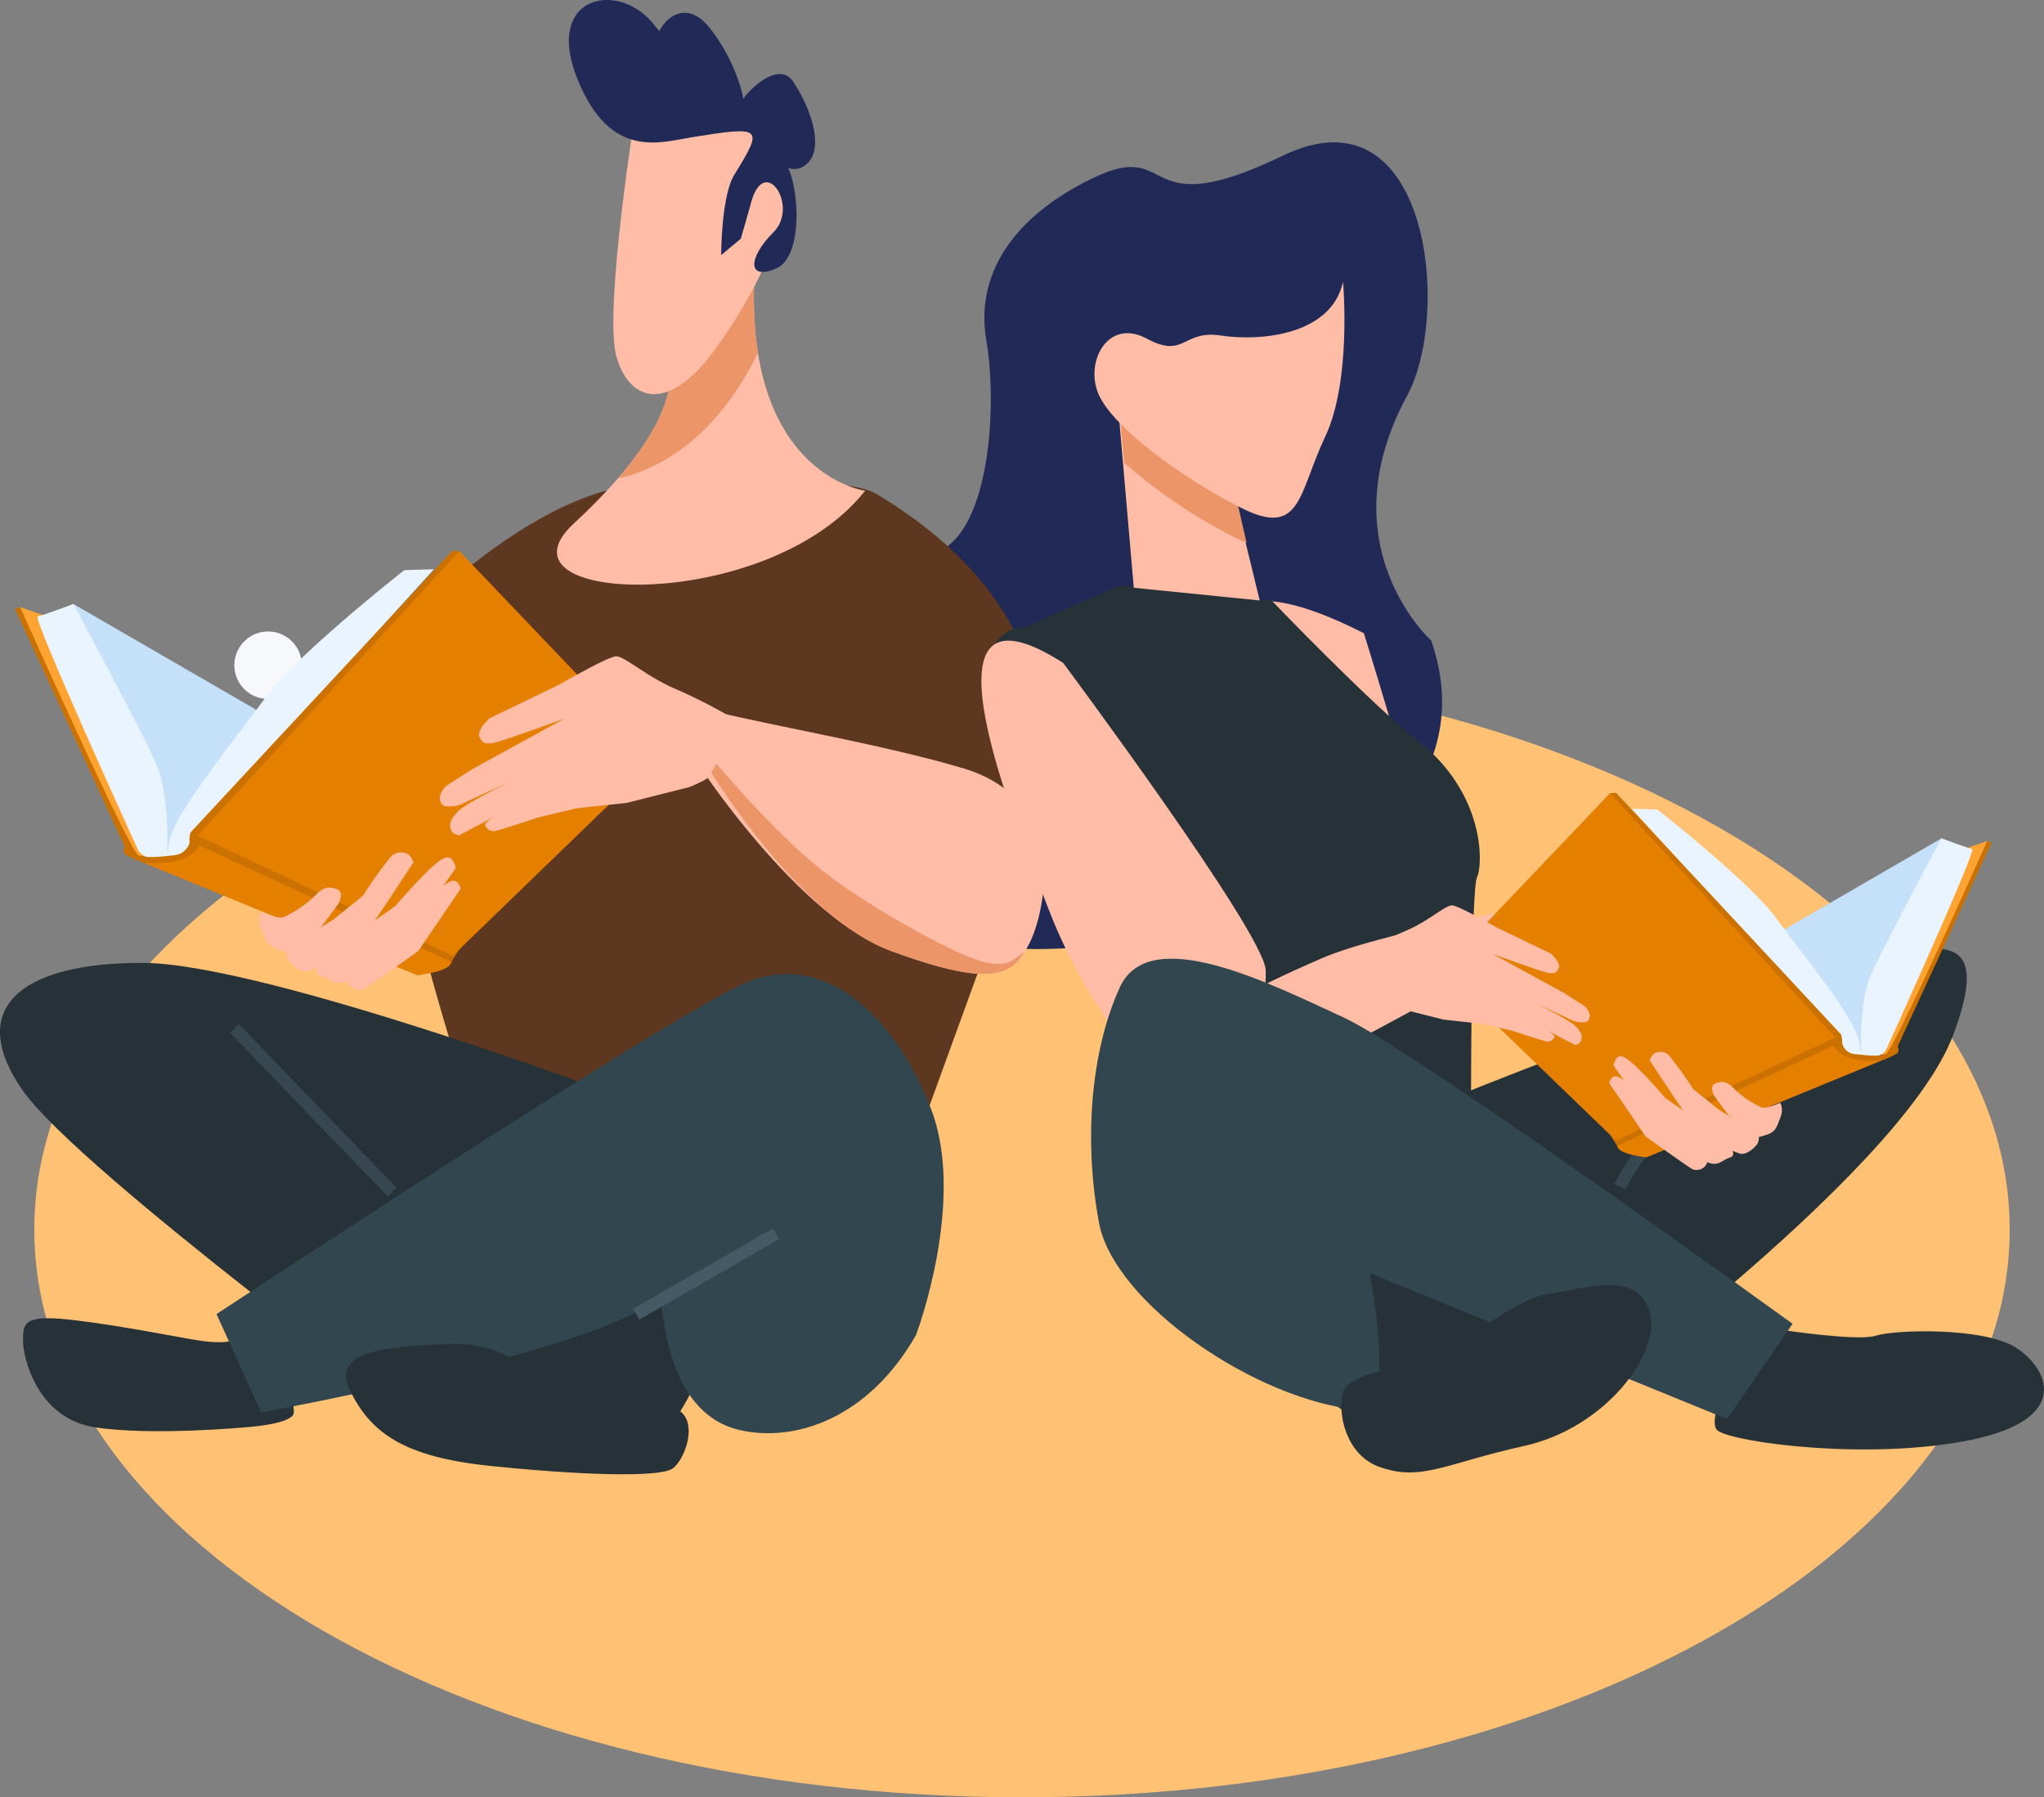
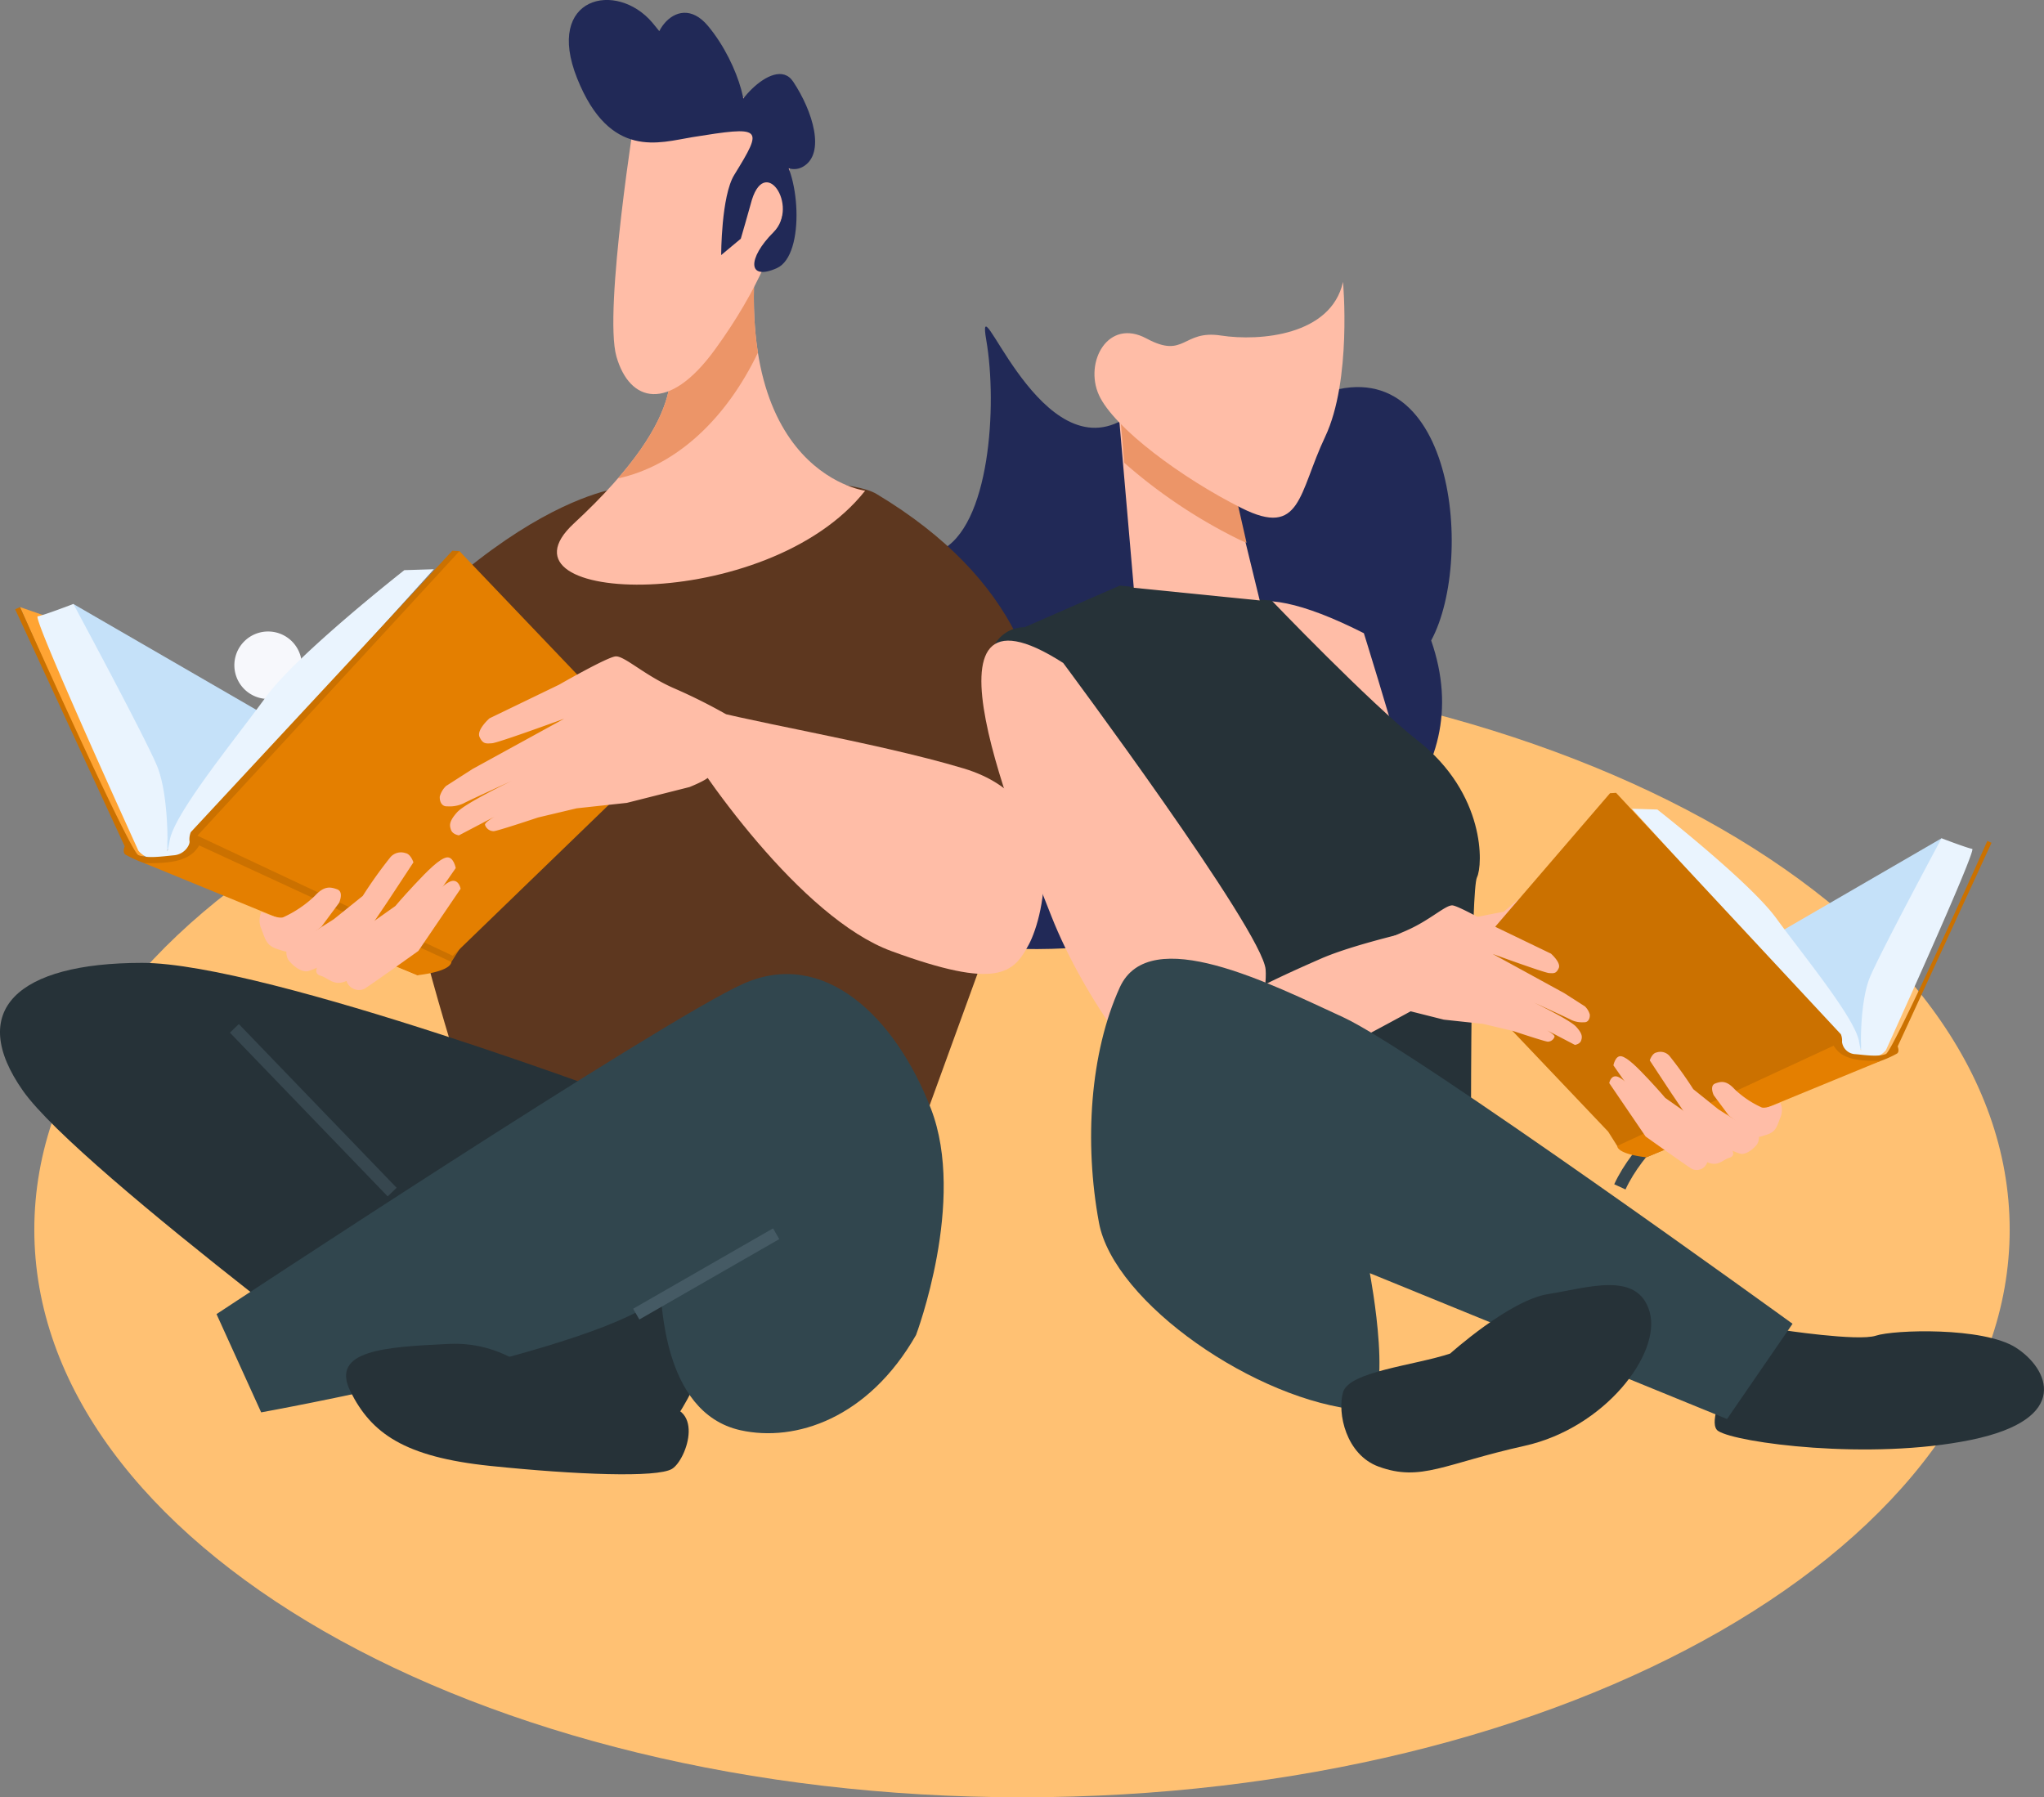
<svg xmlns="http://www.w3.org/2000/svg" width="360.698" height="317.178" viewBox="0 0 360.698 317.178">
  <rect x="0" y="0" width="360.698" height="317.178" fill="#808080" stroke="none" />
  <defs>
    <clipPath id="clip-path">
      <rect id="Rectángulo_860" data-name="Rectángulo 860" width="348.588" height="200.345" fill="#ffc173" />
    </clipPath>
  </defs>
  <g id="Grupo_2385" data-name="Grupo 2385" transform="translate(3398.961 -8414.246)">
    <g id="Grupo_2384" data-name="Grupo 2384" transform="translate(-3392.906 8531.079)" style="isolation: isolate">
      <g id="Grupo_1806" data-name="Grupo 1806" transform="translate(0 0)">
        <g id="Grupo_1805" data-name="Grupo 1805" clip-path="url(#clip-path)">
          <path id="Trazado_1553" data-name="Trazado 1553" d="M174.295,264.215c96.259,0,174.293-44.849,174.293-100.173S270.554,63.87,174.295,63.87,0,108.719,0,164.042,78.034,264.215,174.295,264.215" transform="translate(0 -63.87)" fill="#ffc173" />
        </g>
      </g>
    </g>
    <g id="Grupo_2382" data-name="Grupo 2382" transform="translate(-3398.961 8414.246)">
      <g id="Grupo_1751" data-name="Grupo 1751" transform="translate(0 0)">
        <g id="Grupo_2383" data-name="Grupo 2383" transform="translate(0 0)">
-           <path id="Trazado_1398" data-name="Trazado 1398" d="M1057.066,162.387s-18.593-16.695-4.25-43.19c7.949-14.688,3.778-54.817-21.954-42.363s-18.765-3.073-33.293,3.854S976.6,98.033,978.561,109.4s.685,33.028-8.249,37.194-51.743,27.461-24.156,56.888,127.91,7.818,110.91-41.1" transform="translate(-804.512 -49.353)" fill="#212957" />
+           <path id="Trazado_1398" data-name="Trazado 1398" d="M1057.066,162.387c7.949-14.688,3.778-54.817-21.954-42.363s-18.765-3.073-33.293,3.854S976.6,98.033,978.561,109.4s.685,33.028-8.249,37.194-51.743,27.461-24.156,56.888,127.91,7.818,110.91-41.1" transform="translate(-804.512 -49.353)" fill="#212957" />
          <path id="Trazado_1399" data-name="Trazado 1399" d="M704.23,315.215c.4,10.829,8.6,37.254,13.574,52.391h77.16l13.8-37.952s29.211-45.484-21.08-75.658c-7.22-4.331-44.76-1.155-44.76-1.155s-27.808,1.862-64.684,57.176c-1.155,1.733,25.412-10.4,25.989,5.2" transform="translate(-632.995 -166.817)" fill="#5d371f" />
          <path id="Trazado_1400" data-name="Trazado 1400" d="M854.706,106.235c.578,2.888,5.574,11.631-16.172,31.765-15.594,14.438,34.075,16.171,51.4-5.776,0,0-26.567-3.466-17.9-51.979,6.5-36.4-17.326,25.989-17.326,25.989" transform="translate(-737.267 -45.622)" fill="#ffbda7" />
          <path id="Trazado_1401" data-name="Trazado 1401" d="M946.417,380.021c-16-4.8-40.7-8.645-47.977-11.206-1.927,1.124-2.43.745-3.852,2.451,5.135,9.366,23.206,35.158,39.1,40.995,18.867,6.931,21.561,3.85,24.257-1.156s7.728-25.309-11.523-31.084" transform="translate(-776.394 -244.418)" fill="#ffbda7" />
          <path id="Trazado_1402" data-name="Trazado 1402" d="M892.155,107.855c-1.108-7.013-1.051-16.024,1.018-27.61,6.5-36.4-17.326,25.989-17.326,25.989.495,2.475,4.235,9.253-8.4,23.818,10.258-2.208,19.115-10.494,24.709-22.2" transform="translate(-758.407 -45.622)" fill="#ec9568" />
          <path id="Trazado_1403" data-name="Trazado 1403" d="M869.061,45.447S863.285,81.254,865.6,89.34s9.206,9.973,17.326-1.156c15.594-21.369,15.016-38.117,10.4-41.005s-17.326-13.861-24.257-1.733" transform="translate(-756.819 -26.417)" fill="#ffbda7" />
          <path id="Trazado_1404" data-name="Trazado 1404" d="M863.451,24.227c-5.61.9-14.438,4.043-20.213-10.4s6.93-17.326,13.283-9.818,5.775,10.972,1.732,7.508,2.311-13.862,8.086-6.93,8.085,17.326,5.2,16.749,6.353-12.129,9.818-6.931,5.775,12.706,1.733,15.016-8.663-5.775-4.62-2.888,5.2,18.481,0,20.791-5.2-1.732-.577-6.352-1.732-14.15-4.043-4.909c-.2.793-1.732,6.064-1.732,6.064l-3.466,2.888s0-10.4,2.31-14.15c5.208-8.462,5.05-8.659-7.508-6.642" transform="translate(-741.391 0)" fill="#212957" />
-           <path id="Trazado_1405" data-name="Trazado 1405" d="M961.879,419.746c-2.042,1.427-2.706,2.533-6.026,2.091-5.089-.679-21.009-9.766-28.555-15.5-11.954-9.075-25.062-26.376-25.7-26.364,1.139,2.194,18.4,32.946,36.732,39.682,17.244,6.335,20.977,4.3,23.551.087" transform="translate(-781.039 -251.815)" fill="#ec9568" />
          <path id="Trazado_1406" data-name="Trazado 1406" d="M678.686,336.363a5.953,5.953,0,1,1-5.954-5.953,5.954,5.954,0,0,1,5.954,5.953" transform="translate(-625.423 -218.967)" fill="#f7f8fc" />
-           <path id="Trazado_1407" data-name="Trazado 1407" d="M592.984,693.724s-1.576.525-5.253,0-13.658-2.626-22.588-3.677-8.93.525-8.93,3.677,2.626,13.658,12.607,15.234,26.79,0,26.79,0,8.4-.525,8.4-2.626-2.1-15.759-11.031-12.607" transform="translate(-552.149 -457.088)" fill="#263238" />
          <path id="Trazado_1408" data-name="Trazado 1408" d="M658.017,529.007s-66.713-25.215-88.776-25.215-30.993,8.4-21.012,22.588,73.542,60.935,73.542,60.935h39.4s25.214-29.942-3.152-58.308" transform="translate(-544.165 -333.869)" fill="#263238" />
          <path id="Trazado_1409" data-name="Trazado 1409" d="M780.892,573.338s8.93-23.638,2.627-39.923-18.911-28.366-33.094-22.063-92.978,58.309-92.978,58.309L665.326,587s60.92-11.017,70.39-20.487c.525-.525,0,20.487,14.183,23.639,9.729,2.162,22.588-2.1,30.993-16.81" transform="translate(-619.238 -337.753)" fill="#31464e" />
          <path id="Trazado_1410" data-name="Trazado 1410" d="M779.585,714.124s-13.658-1.576-16.284-2.626c-3.123-1.249-8.93-8.93-19.962-8.4s-21.012,1.051-17.335,8.4,9.456,11.556,24.689,13.132,29.417,2.1,32.043.526,6.3-12.082-3.152-11.031" transform="translate(-664.158 -465.931)" fill="#263238" />
          <line id="Línea_144" data-name="Línea 144" x2="27.841" y2="28.892" transform="translate(41.36 181.48)" fill="none" stroke="#37474f" stroke-miterlimit="10" stroke-width="2.192" />
          <line id="Línea_145" data-name="Línea 145" x1="24.689" y2="14.183" transform="translate(112.276 217.725)" fill="none" stroke="#455a64" stroke-miterlimit="10" stroke-width="2.192" />
          <path id="Trazado_1411" data-name="Trazado 1411" d="M578.415,316l33.153,19.182L596.5,358.605l-2.021,1.013-18.162-41.13Z" transform="translate(-565.473 -209.415)" fill="#c5e1f9" />
          <path id="Trazado_1412" data-name="Trazado 1412" d="M554.635,317.637l5.135,1.784,15.9,34.832.94,7.389s-2.256-.154-2.567-.542-19.408-43.462-19.408-43.462" transform="translate(-551.104 -210.502)" fill="#ffa433" />
          <path id="Trazado_1413" data-name="Trazado 1413" d="M633.705,297.833l-5.211.161s-18.965,14.874-24.4,22.346-16.2,20.55-17.011,25.373c-.2,1.2-.342,1.585-.387,1.906a18.932,18.932,0,0,1,0-2.139s.07-8.167-1.8-12.832-14.805-28.688-14.805-28.688-5.287,2.027-6.3,2.184,17.773,41.364,17.773,41.364a4.242,4.242,0,0,0,4.124,1.435c2.488-.625,3.773,0,5.6-2.455a40.252,40.252,0,0,0,1.941-3.969Z" transform="translate(-557.142 -197.378)" fill="#eaf4fe" />
          <path id="Trazado_1414" data-name="Trazado 1414" d="M630.494,288.216l-1.245-.077-46.156,49.668a3.356,3.356,0,0,0-.232,1.556c.156.544-.743,2.351-2.759,2.53-1.891.168-4.669.613-6.262-.033-1.552-.629-20.886-43.772-20.886-43.772l-.855.39,19.329,41.829s-.465,1.089.157,1.478a22.291,22.291,0,0,0,4.435,1.863c.778.077,47.077,19.4,47.077,19.4l5.987-2.339,1.865-2.957,31.16-32.853Z" transform="translate(-549.423 -190.953)" fill="#cb7100" />
          <path id="Trazado_1415" data-name="Trazado 1415" d="M726.465,322.715l-32.779-34.349-46.234,50.213,45.056,21.192,36.059-34.88Z" transform="translate(-612.615 -191.103)" fill="#e47f00" />
          <path id="Trazado_1416" data-name="Trazado 1416" d="M824.641,353.566a96.557,96.557,0,0,0-9.053-4.509c-5.2-2.264-8.788-5.774-10.325-5.626s-9.949,4.986-9.949,4.986l-12.29,5.94s-2.34,2.051-1.753,3.3,1.1,1.17,2.2,1.1,12.73-4.33,12.73-4.33l-16.166,8.871-4.681,3.005a4.109,4.109,0,0,0-1.1,1.83c-.073.805.295,1.829,1.319,1.756a5.789,5.789,0,0,0,2.854-.515c1.1-.587,8.486-3.96,8.486-3.96s-8.12,3.887-9.582,5.5-1.388,2.343-1.095,3.148,1.391.95,1.391.95l6.291-3.3s-1.829,1.026-1.682,1.466a1.627,1.627,0,0,0,1.538,1.1c.805-.074,7.829-2.422,7.829-2.422l6.805-1.617,8.855-.96,11.049-2.791s3.308-1.305,3.527-1.964,5.658-8.165,2.8-10.944" transform="translate(-696.643 -227.593)" fill="#ffbda7" />
          <path id="Trazado_1417" data-name="Trazado 1417" d="M673.793,462.882l-44.511-20.571a5.247,5.247,0,0,1-2.8,2.336c-2.255,1.013-6.922.784-6.922.784l48.244,19.79s5.755-.55,5.987-2.339" transform="translate(-594.132 -293.125)" fill="#e47f00" />
          <path id="Trazado_1418" data-name="Trazado 1418" d="M680.319,468.682a3.717,3.717,0,0,0,0,3.034c.7,1.788.858,2.877,2.726,3.5s2.023.7,2.956-.081,4.9-3.816,4.9-3.816l3.108-4.2s.932-1.946-.313-2.411-2.334-.62-3.966,1.17a20.066,20.066,0,0,1-5.519,3.739c-.91.415-3.89-.93-3.89-.93" transform="translate(-634.191 -307.761)" fill="#ffbda7" />
          <path id="Trazado_1419" data-name="Trazado 1419" d="M694.157,462.65a2.727,2.727,0,0,0,.158,2.333c.7.933,2.1,2.1,3.269,2.019s8.63-3.975,8.63-3.975l5.67-8.406,4.505-6.849s-.468-1.478-1.4-1.632a2.468,2.468,0,0,0-2.644.7,78.371,78.371,0,0,0-4.894,6.85l-5.13,4.127s-6.53,4.206-8.163,4.83" transform="translate(-643.433 -295.588)" fill="#ffbda7" />
          <path id="Trazado_1420" data-name="Trazado 1420" d="M734.264,450.477s-.391-2.1-1.635-1.865-3.343,2.336-5.6,4.75-3.419,3.814-3.419,3.814l-3.964,2.8-8.861,6.62-.777,1.012s-1.009,1.479.391,1.866,2.335,1.942,4.59.929,9.639-6.543,9.639-6.543l4.661-6.227,3.3-4.748Z" transform="translate(-653.84 -297.289)" fill="#ffbda7" />
          <path id="Trazado_1421" data-name="Trazado 1421" d="M744.329,460.865c1.01.038,1.246,1.4,1.246,1.4l-7.457,10.974s-8.706,6.231-9.561,6.7a2.3,2.3,0,0,1-3.113-1.4c-.468-1.555,11.968-10.978,11.968-10.978s4.894-6.772,6.917-6.7" transform="translate(-664.293 -305.42)" fill="#ffbda7" />
          <path id="Trazado_1422" data-name="Trazado 1422" d="M1207.732,320.141s16.1,51.515,15.234,58.309-6.049,27.7-12.31,24.259-15.093-22.973-17.769-38.547-29.805-66.609,14.845-44.021" transform="translate(-967.055 -208.397)" fill="#ffbda7" />
          <path id="Trazado_1423" data-name="Trazado 1423" d="M1110.737,309.007c-2.1,0-26.79-2.626-26.79-2.626l-16.809,7.354s-8.4-.525-6.3,13.133S1085,393.581,1089.2,396.207s36.771,7.354,42.024,5.253,14.708-3.152,14.708-3.152,0-38.347,1.051-40.448,1.576-14.708-10.506-24.164c-8.325-6.515-25.74-24.689-25.74-24.689" transform="translate(-886.344 -203.042)" fill="#263238" />
          <path id="Trazado_1424" data-name="Trazado 1424" d="M1072.061,339.132s35.2,47.277,35.721,54.106-5.779,26.79-12.607,24.689-19.436-19.436-25.215-34.145-25.74-62.511,2.1-44.651" transform="translate(-884.44 -222.135)" fill="#ffbda7" />
          <path id="Trazado_1425" data-name="Trazado 1425" d="M1128.487,205.148l2.99,34.533,22.224,2.238-5.253-21.538Z" transform="translate(-931.402 -135.954)" fill="#ffbda7" />
          <path id="Trazado_1426" data-name="Trazado 1426" d="M1151.376,226.574c-.587-.232-1.212-.511-1.885-.847a92.448,92.448,0,0,1-19.7-13.269l-1.3-15.1,19.955,16.322Z" transform="translate(-931.403 -130.793)" fill="#ec9568" />
          <path id="Trazado_1427" data-name="Trazado 1427" d="M1160.641,147.523s1.576,17.335-3.152,27.316-4.2,17.86-14.708,12.607-22.588-14.183-25.214-19.962,1.575-13.658,8.4-9.981,6.3-1.576,13.132-.525,19.436,0,21.538-9.456" transform="translate(-923.642 -97.765)" fill="#ffbda7" />
-           <path id="Trazado_1428" data-name="Trazado 1428" d="M1221.156,533.155s56.732-24.689,79.846-29.417,43.056-17.335,33.6,7.88-72.473,70.39-72.473,70.39-61.985,14.183-40.973-48.853" transform="translate(-989.935 -328.958)" fill="#263238" />
          <path id="Trazado_1429" data-name="Trazado 1429" d="M1421.086,544.668s-23.113,12.082-29.417,25.74" transform="translate(-1105.817 -360.958)" fill="none" stroke="#37474f" stroke-miterlimit="10" stroke-width="2.192" />
          <path id="Trazado_1430" data-name="Trazado 1430" d="M1162.627,479.457s.449,5.162.449,6.284,4.937,2.469,10.1,2.469,43.316-21.994,46.907-23.566A81.251,81.251,0,0,1,1234,460.6c2.02-.224,3.591-5.835,2.469-9.426-.742-2.376-1.485-4.457-2.618-5.139a1.875,1.875,0,0,0-2.1.2c-2.469,1.571-12.344,10.1-12.344,10.1s-23.116,4.264-32.318,8.3-19.975,8.977-24.463,14.813" transform="translate(-954.028 -295.44)" fill="#ffbda7" />
          <path id="Trazado_1431" data-name="Trazado 1431" d="M1385.605,448.049l-11.82-1.548,2.618,5.139-1.571,7.855,6.509,1.122s.9-1.122-.224-1.571-2.694-1.122-2.694-1.122,3.142-.449,4.489-.673,1.571-.673,1.571-1.347-1.347-1.122-1.347-1.122,2.469-.9,2.693-1.571.673-1.571.224-2.245.224-2.469-.449-2.917" transform="translate(-1093.965 -295.902)" fill="#ec9568" />
          <path id="Trazado_1432" data-name="Trazado 1432" d="M1452.907,695.4s13.658,2.1,16.81,1.051,18.911-1.576,24.689,2.1,9.981,12.607-7.88,16.285-41.5.525-44.651-1.576,6.829-19.961,11.031-17.86" transform="translate(-1138.688 -460.737)" fill="#263238" />
          <path id="Trazado_1433" data-name="Trazado 1433" d="M1238.8,566.035s-66.713-48.328-79.321-54.106-34.145-16.81-39.4-5.253-6.3,27.316-3.677,41.5,27.875,31.564,46.226,33.094c6.3.526,1.576-24.164,1.576-24.164l63.036,25.74Z" transform="translate(-922.476 -332.422)" fill="#31464e" />
          <path id="Trazado_1435" data-name="Trazado 1435" d="M1265.144,684.459s10.506-9.456,17.335-10.506,15.759-4.2,17.86,3.152-7.88,20.487-22.063,23.639-18.269,6.394-25.74,3.677c-5.779-2.1-7.354-9.455-6.3-13.132s12.607-4.728,18.911-6.829" transform="translate(-1009.233 -445.592)" fill="#263238" />
          <path id="Trazado_1436" data-name="Trazado 1436" d="M1504.078,438.6l-28.452,16.5,12.957,20.1,1.736.868,15.562-35.331Z" transform="translate(-1161.456 -290.664)" fill="#c5e1f9" />
-           <path id="Trazado_1437" data-name="Trazado 1437" d="M1546.935,439.984l-4.408,1.536L1528.9,471.441l-.8,6.345s1.937-.134,2.2-.468,16.63-37.335,16.63-37.335" transform="translate(-1196.232 -291.583)" fill="#ffa433" />
          <path id="Trazado_1438" data-name="Trazado 1438" d="M1398,423.153l4.475.134s16.3,12.757,20.972,19.168,13.925,17.632,14.627,21.773c.174,1.029.295,1.361.334,1.637a16.186,16.186,0,0,0,0-1.837s-.067-7.013,1.537-11.02,12.69-24.645,12.69-24.645,4.542,1.737,5.41,1.87-15.228,35.531-15.228,35.531a3.643,3.643,0,0,1-3.54,1.236c-2.137-.534-3.239,0-4.809-2.1a34.642,34.642,0,0,1-1.669-3.406Z" transform="translate(-1110.015 -280.429)" fill="#eaf4fe" />
          <path id="Trazado_1439" data-name="Trazado 1439" d="M1333.24,414.9l1.069-.067,39.672,42.611a2.874,2.874,0,0,1,.2,1.336,2.458,2.458,0,0,0,2.371,2.171c1.623.143,4.01.522,5.376-.034,1.333-.542,17.9-37.6,17.9-37.6l.735.334L1384,459.584s.4.935-.134,1.269a19.142,19.142,0,0,1-3.807,1.6c-.668.067-40.407,16.7-40.407,16.7l-5.143-2-1.6-2.538-26.782-28.185Z" transform="translate(-1049.125 -274.917)" fill="#cb7100" />
-           <path id="Trazado_1440" data-name="Trazado 1440" d="M1299.611,444.555l28.118-29.52,39.739,43.078-38.67,18.233-30.99-29.921Z" transform="translate(-1043.613 -275.048)" fill="#e47f00" />
          <path id="Trazado_1441" data-name="Trazado 1441" d="M1261.344,480.746s1.885-.857,5.94-2.627,6.854-4.512,8.054-4.4,7.768,3.884,7.768,3.884l9.6,4.627s1.827,1.6,1.371,2.57-.857.914-1.713.857-9.939-3.37-9.939-3.37l12.623,6.911,3.656,2.342a3.208,3.208,0,0,1,.857,1.428c.057.628-.229,1.428-1.028,1.371a4.516,4.516,0,0,1-2.228-.4c-.857-.457-6.625-3.084-6.625-3.084s6.34,3.027,7.482,4.284,1.085,1.828.857,2.456-1.085.742-1.085.742l-4.912-2.57s1.428.8,1.313,1.142a1.269,1.269,0,0,1-1.2.857c-.628-.057-6.112-1.885-6.112-1.885l-5.312-1.256-6.911-.743-8.625-2.171s-1.542.4-1.714-.114-4.341-8.682-2.113-10.853" transform="translate(-1019.016 -313.938)" fill="#ffbda7" />
          <path id="Trazado_1442" data-name="Trazado 1442" d="M1390.281,564.81l38.2-17.7a4.5,4.5,0,0,0,2.4,2c1.937.868,5.944.668,5.944.668l-41.409,17.031s-4.942-.467-5.142-2" transform="translate(-1104.897 -362.577)" fill="#e47f00" />
          <path id="Trazado_1443" data-name="Trazado 1443" d="M1451.964,569.8a3.193,3.193,0,0,1,0,2.6c-.6,1.536-.735,2.471-2.338,3.005s-1.736.6-2.538-.067-4.208-3.273-4.208-3.273l-2.672-3.607s-.8-1.67.267-2.07,2-.534,3.406,1a17.226,17.226,0,0,0,4.742,3.206c.781.356,3.339-.8,3.339-.8" transform="translate(-1137.793 -375.181)" fill="#ffbda7" />
          <path id="Trazado_1444" data-name="Trazado 1444" d="M1426.412,564.643a2.342,2.342,0,0,1-.134,2c-.6.8-1.8,1.8-2.805,1.736s-7.414-3.406-7.414-3.406l-4.876-7.213-3.874-5.877s.4-1.269,1.2-1.4a2.117,2.117,0,0,1,2.271.6,67.23,67.23,0,0,1,4.208,5.877l4.408,3.54s5.61,3.607,7.013,4.141" transform="translate(-1116.182 -364.748)" fill="#ffbda7" />
          <path id="Trazado_1445" data-name="Trazado 1445" d="M1388.3,554.228s.334-1.8,1.4-1.6,2.872,2,4.809,4.074,2.938,3.273,2.938,3.273l3.406,2.4,7.614,5.677.668.868s.869,1.269-.334,1.6-2,1.67-3.941.8-8.282-5.61-8.282-5.61l-4.008-5.343-2.834-4.074Z" transform="translate(-1103.585 -366.221)" fill="#ffbda7" />
          <path id="Trazado_1446" data-name="Trazado 1446" d="M1387.191,563.15c-.867.033-1.068,1.2-1.068,1.2l6.412,9.417s7.48,5.343,8.214,5.744a1.973,1.973,0,0,0,2.672-1.2c.4-1.336-10.286-9.417-10.286-9.417s-4.207-5.811-5.944-5.744" transform="translate(-1102.141 -373.206)" fill="#ffbda7" />
        </g>
      </g>
    </g>
  </g>
</svg>